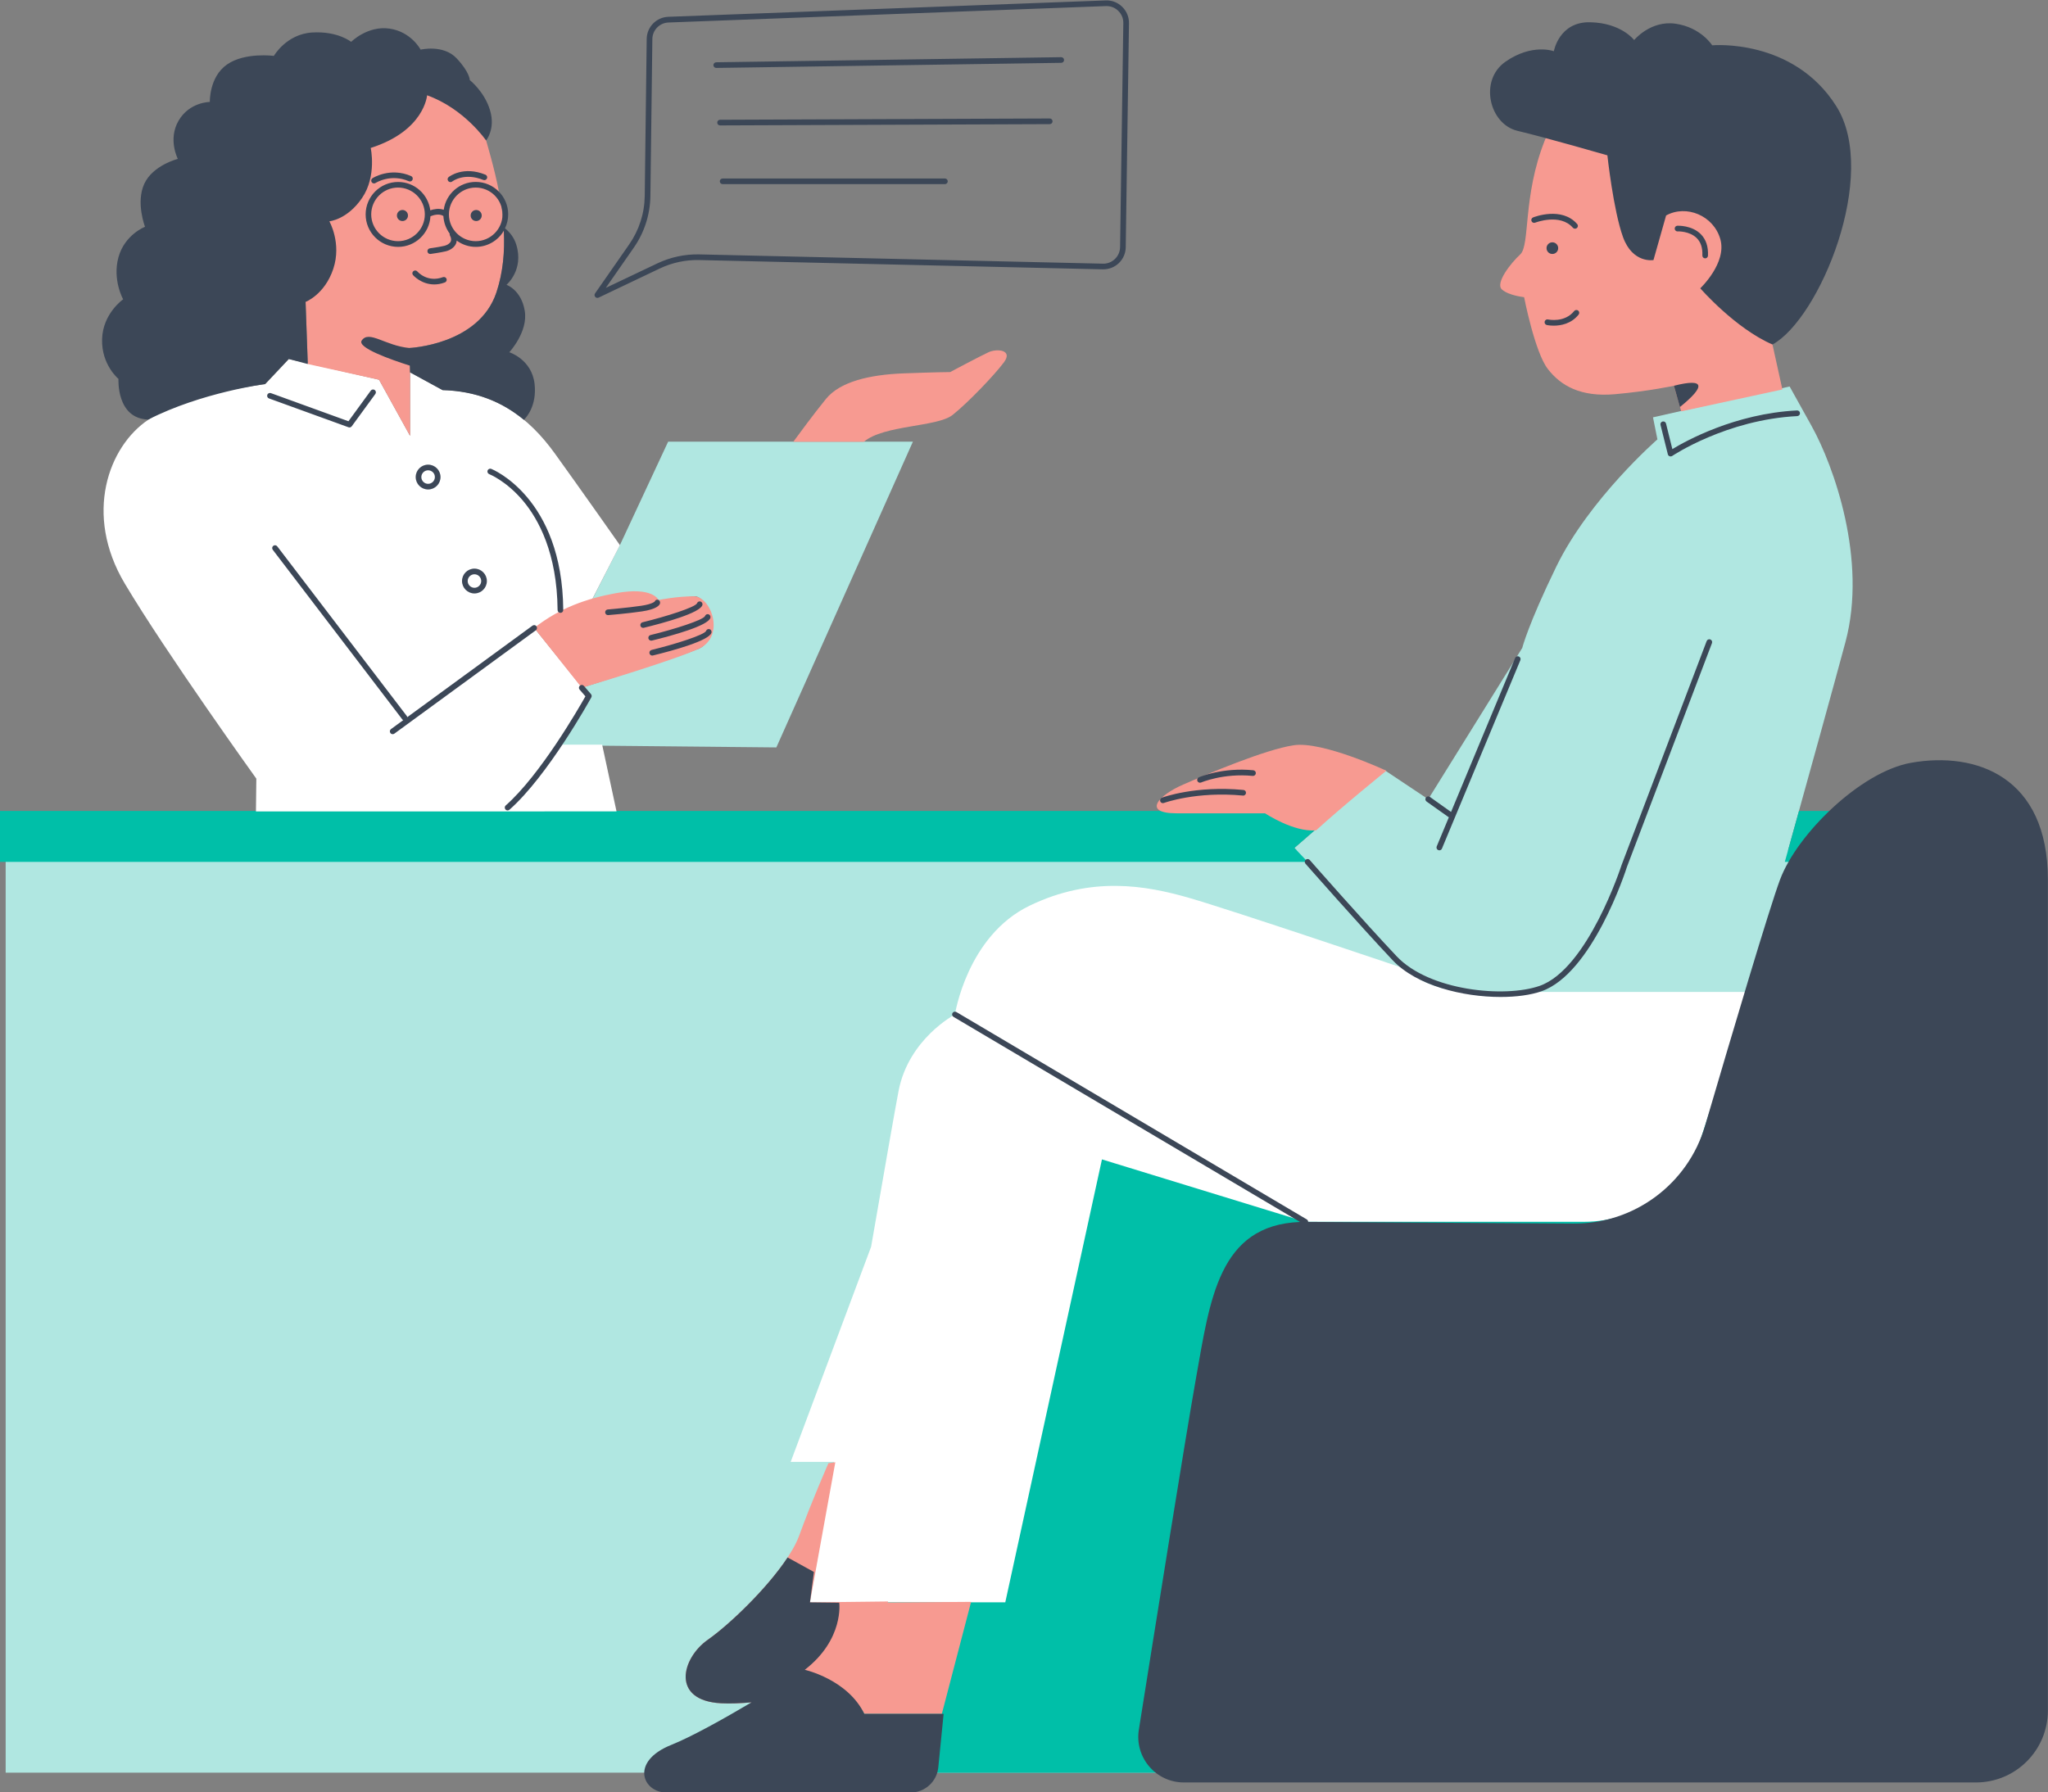
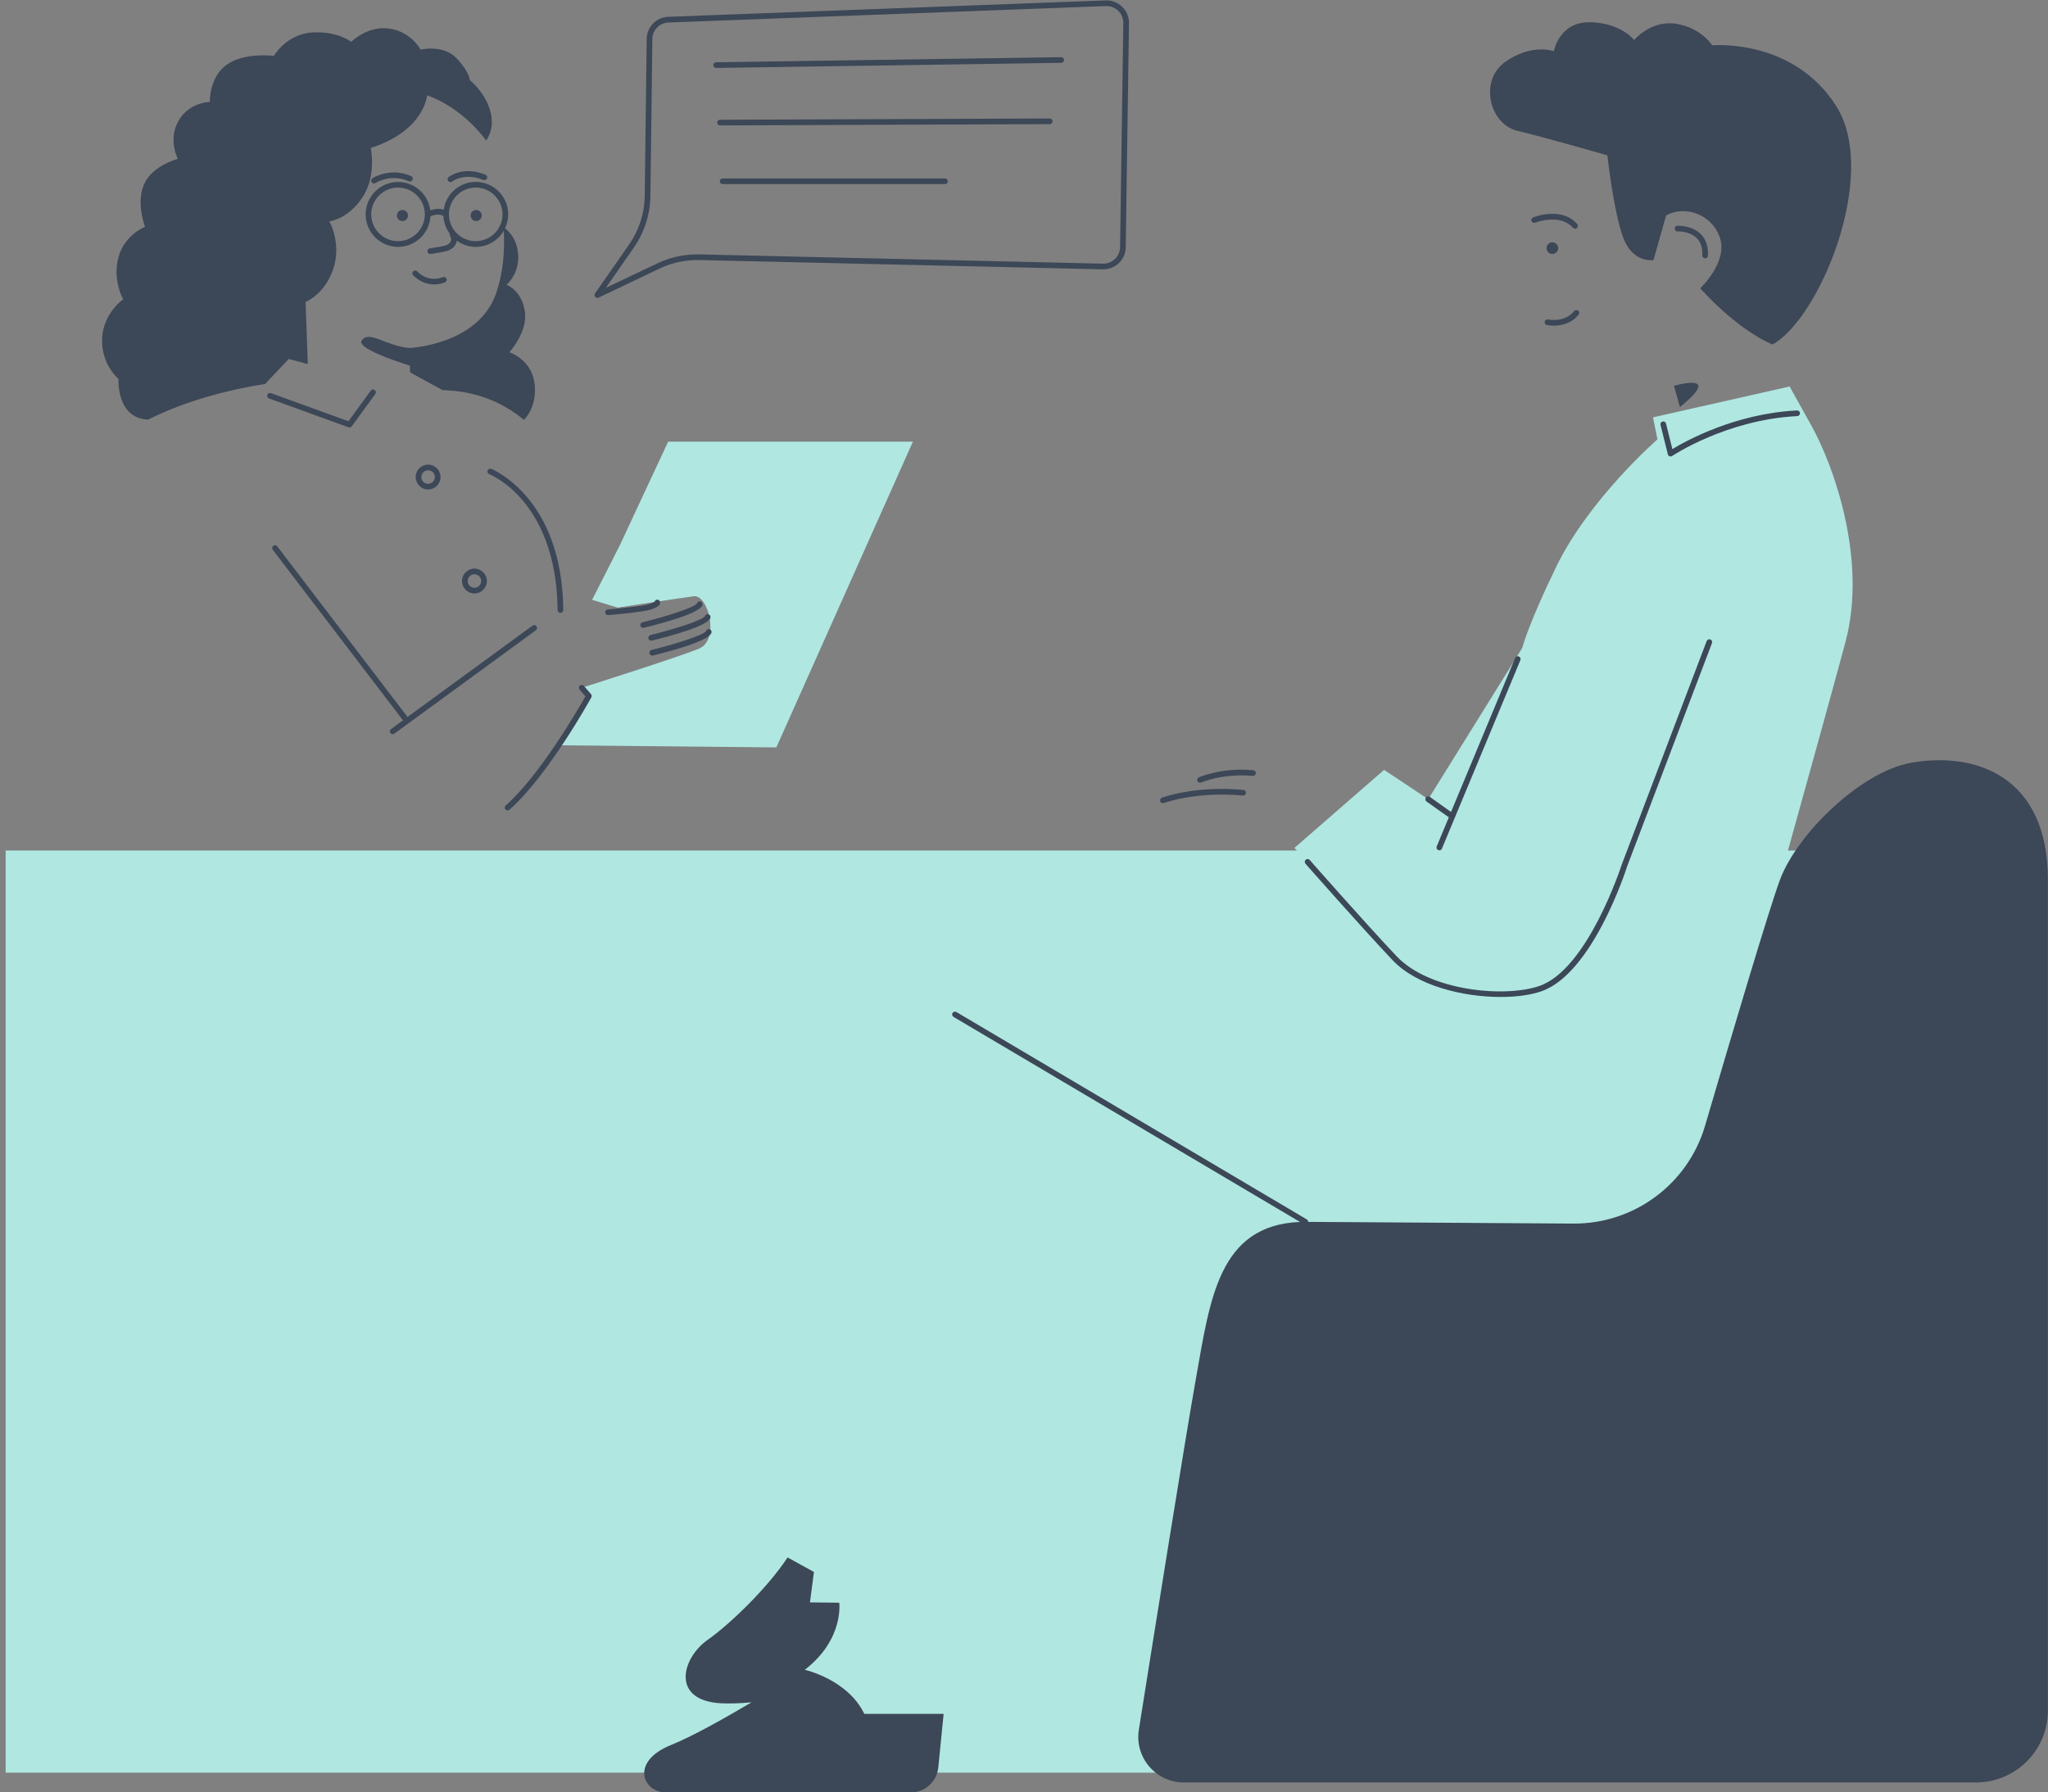
<svg xmlns="http://www.w3.org/2000/svg" fill="#000000" height="421.3" preserveAspectRatio="xMidYMid meet" version="1" viewBox="0.0 -0.1 481.3 421.3" width="481.3" zoomAndPan="magnify">
  <rect x="0.0" y="-0.1" width="481.3" height="421.3" fill="#808080" stroke="none" />
  <g id="change1_1">
    <path d="M131.06,175.09l7.33-11.61l-1.67-1.92c0,0,22.57-7.13,27.53-9.18c4.97-2.05,2.2-12.77-1.21-12.32 c-3.41,0.45-17.89,2.67-17.89,2.67l-6-1.83l6.53-12.86l11.34-24.32h57.52l-32.09,71.87L131.06,175.09z M425.76,100.07 c-5.18-9.32-5.18-9.32-5.18-9.32L388.47,98l1.04,5.18c0,0-16,13.96-23.75,29.88c-6.65,13.67-8.02,19.15-8.02,19.15l-22.1,35.56 l-10.36-6.91l-21.08,18.36c0,0,0.21,0.22,0.58,0.61H1.33v216.76h429.53V199.83h-10.67c5.09-18.3,10.89-39.23,13.51-49.01 C438.88,131.49,430.94,109.39,425.76,100.07z" fill="#b0e7e1" />
  </g>
  <g id="change2_1">
-     <path d="M248.68,249.04h182.19v167.56H194.63L248.68,249.04z M304.2,199.22l9.99-8.7H0v11.97h307.31 C305.4,200.48,304.2,199.22,304.2,199.22z M422.78,190.52c-1.13,4.05-2.25,8.09-3.33,11.97h11.41v-11.97H422.78z" fill="#00bfa8" />
-   </g>
+     </g>
  <g id="change3_1">
-     <path d="M138.04,142.99l-12.5,4.51l12.85,15.98l-6.95,11.46h10.07l3.38,15.69H60.15l0.09-7.7 c0,0-21.19-29.52-30.91-45.84c-9.72-16.32-3.82-32.3,5.56-38.55c9.38-6.25,27.44-8.34,27.44-8.34l5.56-5.9l21.19,4.86l7.29,13.2 V87.42l7.64,4.17c12.16,0.35,20.14,6.25,26.4,14.93c6.25,8.68,15.28,21.53,15.28,21.53L138.04,142.99z M330.81,227.82 c0,0-41.56-14.06-51.49-16.9c-9.94-2.84-22.72-5.21-37.39,1.89c-14.67,7.1-17.51,25.56-17.51,25.56s-10.88,5.68-13.25,17.98 c-0.79,4.1-3.36,18.81-6.45,36.61l-18.9,50.57h10.18c-3.22,18.75-5.66,33.02-5.66,33.02h45.91l22.72-104.12l47.8,14.67h65.52 c12.57,0,23.71-8.1,27.59-20.06l11.01-33.98h-50.5C360.38,233.08,337.72,235.76,330.81,227.82z M411.22,231.98 c-0.05,0.17-0.09,0.32-0.13,0.45l0.14-0.45L411.22,231.98z" fill="#ffffff" />
-   </g>
+     </g>
  <g id="change4_1">
-     <path d="M325.81,181.07c0,0-10.5,8.5-16.51,14.01c-5.25,0.5-12-4-12-4s-12.51,0-20.76,0s-4.25-4.25,1.5-6.75 c5.75-2.5,19.26-8.25,26.01-9.25C310.81,174.06,325.81,181.07,325.81,181.07z M419.24,27c-23.34-16.52-51-7.18-56.21,5.93 s-3.41,24.6-5.75,26.76c-2.33,2.15-5.93,6.82-4.31,8.26c1.62,1.44,5.21,1.8,5.21,1.8s2.51,12.93,5.57,16.88s7.72,6.64,15.8,5.93 c8.08-0.72,13.83-1.98,13.83-1.98l1.73,6.01l23.77-5.14l-2.33-10.56C416.55,80.87,442.59,43.52,419.24,27z M208.71,376.35 l-18.37,0.21l5.97-32.94l-1.62,0.23c0,0-3.98,9.04-6.87,17c-2.89,7.96-15.23,20.12-21.46,24.48c-6.23,4.36-8.72,14.33,3.11,14.95 c8.48,0.45,21.27-2.29,27.84-3.87c2.18,1.56,4.33,3.64,5.82,6.37c6.61,0,18.21,0,18.21,0l6.88-26.34l-19.59,0.14L208.71,376.35z M163.04,140.07c-4.11,0-8.28,0.87-8.28,0.87s-1.29-3.22-10.07-1.6c-6.72,1.24-13.04,3.38-19.15,8.16l11.18,14.06 c0,0,21.25-6.28,27.53-9.18C170.52,149.49,167.14,140.07,163.04,140.07z M232.31,82.7c-1.95,0.9-9.02,4.66-9.02,4.66 s-2.71,0-10.83,0.3c-8.12,0.3-15.04,1.95-18.35,6.01c-2.71,3.33-6.43,8.36-7.68,10.08h16.59c4.68-3.99,17.28-3.45,20.86-6.32 c3.76-3.01,9.77-9.32,12.03-12.33C238.17,82.1,234.26,81.8,232.31,82.7z M75.77,20.03c-17.17,7.56-18.72,19.41-18.03,29.2 c0.69,9.79,14.08,21.64,14.08,21.64l0.52,14.6l16.74,3.69l7.29,13.2V87.42l-0.16-5.73c0,0,16.32-0.69,20.44-13.05 c4.12-12.37,0.34-26.11-2.4-35.72C111.49,23.3,92.94,12.48,75.77,20.03z" fill="#f79a91" />
-   </g>
+     </g>
  <g id="change5_1">
    <path d="M353.82,14.39c6.29-4.37,11.35-2.45,11.35-2.45s1.22-6.99,8.56-6.81c7.34,0.17,10.31,4.19,10.31,4.19 s3.84-4.72,9.78-3.84s8.56,5.07,8.56,5.07s19.04-1.75,29.17,14.32s-3.97,50-15,56.01c-8.76-3.78-16.97-13.21-16.97-13.21 s6.29-5.94,4.72-11.53c-1.57-5.59-8.03-8.21-12.75-5.59l-2.97,10.48c0,0-4.89,0.87-7.16-5.41s-3.67-19.21-3.67-19.21 s-14.5-4.19-21.14-5.76C349.98,29.06,347.53,18.75,353.82,14.39z M363.45,58.23c0,0.76,0.61,1.37,1.37,1.37s1.37-0.61,1.37-1.37 c0-0.76-0.61-1.37-1.37-1.37S363.45,57.47,363.45,58.23z M370.15,53.66c0.15,0,0.31-0.05,0.44-0.16c0.28-0.24,0.31-0.66,0.06-0.94 c-3.64-4.17-10.09-1.66-10.36-1.55c-0.34,0.14-0.51,0.52-0.37,0.86c0.14,0.34,0.52,0.51,0.86,0.37c0.06-0.02,5.85-2.27,8.86,1.19 C369.78,53.58,369.97,53.66,370.15,53.66z M363.51,76.3c0.07,0.02,0.72,0.15,1.65,0.15c1.61,0,4.08-0.41,5.83-2.6 c0.23-0.29,0.18-0.71-0.1-0.94c-0.29-0.23-0.7-0.18-0.94,0.1c-2.24,2.8-5.99,2.02-6.15,1.98c-0.36-0.08-0.71,0.15-0.79,0.51 C362.93,75.86,363.16,76.22,363.51,76.3z M398.76,55.88c0.95,0.95,1.39,2.31,1.31,4.05c-0.02,0.37,0.26,0.68,0.63,0.7 c0.01,0,0.02,0,0.03,0c0.35,0,0.65-0.28,0.66-0.63c0.1-2.13-0.47-3.83-1.69-5.06c-2.1-2.11-5.36-1.98-5.5-1.98 c-0.37,0.02-0.65,0.33-0.63,0.7c0.02,0.37,0.33,0.66,0.69,0.63C394.29,54.29,397.06,54.18,398.76,55.88z M189.13,392.41 c9.28-7.17,8.1-15.77,8.1-15.77l-6.88-0.08l0.93-7.15l-6.19-3.41c-4.83,7.33-13.74,15.83-18.73,19.33 c-6.23,4.36-8.72,14.33,3.11,14.95c2.16,0.11,4.61,0,7.15-0.22c-6.51,3.85-14.08,8.09-18.86,10c-9.8,3.92-6.72,11.2-1.12,11.2 h57.34c3.37,0,6.2-2.56,6.53-5.92l1.25-12.57h-18.64C199.21,394.65,189.13,392.41,189.13,392.41z M449.13,179.2 c-11.87,2.1-26.79,16.74-30.8,27.46c-2.5,6.66-11.31,36.34-17.62,57.85c-4.02,13.71-16.65,23.1-30.94,23.01l-62.34-0.4 c0-0.23-0.11-0.45-0.32-0.58l-82.35-48.75c-0.32-0.18-0.72-0.08-0.91,0.23c-0.19,0.32-0.08,0.72,0.23,0.91l81.44,48.21 c-19.16,0.73-21.16,18.32-24.44,36.67c-2.5,14.03-9.88,60.28-13.44,82.69c-1.03,6.5,3.99,12.39,10.58,12.39h186.15 c9.33,0,16.9-7.56,16.9-16.9V206.65C481.27,182.55,464.53,176.48,449.13,179.2z M155.09,141.81c0.12-0.35-0.03-0.77-0.38-0.9 c-0.35-0.13-0.7,0.01-0.83,0.36c-0.01,0.01-0.5,0.63-3.21,1.03c-3.32,0.49-7.79,0.85-7.84,0.86c-0.37,0.03-0.64,0.35-0.61,0.72 c0.03,0.35,0.32,0.61,0.66,0.61c0.02,0,0.04,0,0.05,0c0.05,0,4.56-0.37,7.93-0.87C154.28,143.11,154.96,142.19,155.09,141.81z M165.07,142.13c0.1-0.35-0.1-0.74-0.45-0.84c-0.35-0.1-0.72,0.09-0.82,0.44c-0.52,0.94-7.05,3.04-12.81,4.45 c-0.36,0.09-0.57,0.45-0.49,0.8c0.07,0.3,0.35,0.51,0.65,0.51c0.05,0,0.11-0.01,0.16-0.02 C156.23,146.27,164.54,143.97,165.07,142.13z M153.19,150.48c4.91-1.2,13.23-3.5,13.76-5.35c0.1-0.35-0.1-0.74-0.45-0.84 c-0.35-0.1-0.71,0.09-0.82,0.44c-0.52,0.94-7.05,3.04-12.81,4.45c-0.36,0.09-0.57,0.45-0.49,0.8c0.07,0.3,0.35,0.51,0.65,0.51 C153.09,150.5,153.14,150.49,153.19,150.48z M153.28,154c0.05,0,0.11-0.01,0.16-0.02c4.91-1.2,13.23-3.5,13.76-5.35 c0.1-0.35-0.1-0.74-0.45-0.84c-0.35-0.1-0.72,0.09-0.82,0.44c-0.52,0.94-7.05,3.04-12.81,4.45c-0.36,0.09-0.57,0.45-0.49,0.8 C152.71,153.8,152.99,154,153.28,154z M72.33,85.47l-0.52-14.6c0,0,4.49-1.71,6.51-7.76c2.02-6.05-0.92-11.19-0.92-11.19 s4.22-0.37,7.7-5.5c3.49-5.14,2.02-11.74,2.02-11.74c12.66-4.04,13.25-12.38,13.25-12.38c8.75,3.14,13.86,10.62,13.86,10.62 s2.24-2.64,0.95-7.04c-1.28-4.4-4.77-7.15-4.77-7.15s0-1.83-3.12-5.14c-3.12-3.3-8.44-2.02-8.44-2.02s-2.2-4.22-7.34-4.95 c-5.14-0.73-8.99,3.12-8.99,3.12s-3.12-2.57-9.17-2.2c-6.05,0.37-8.99,5.5-8.99,5.5s-6.79-0.92-11.01,2.02 c-4.22,2.93-4.04,8.8-4.04,8.8s-4.77,0-7.34,4.4c-2.57,4.4-0.18,8.99-0.18,8.99s-5.87,1.47-7.89,5.87 c-2.02,4.4,0.18,10.09,0.18,10.09s-4.77,1.83-6.24,7.15s1.1,9.9,1.1,9.9s-4.77,3.3-4.95,9.35s3.85,9.35,3.85,9.35 s-0.55,9.35,7.01,9.56c12.51-6.39,27.44-8.34,27.44-8.34l5.56-5.9L72.33,85.47z M111.8,42.66c4.21,0,7.63,3.42,7.63,7.63 c0,1.18-0.28,2.28-0.75,3.28c1.14,0.93,2.14,2.16,2.66,3.87c1.82,5.94-2.31,9.41-2.31,9.41s3.47,1.16,4.29,6.11 c0.83,4.95-3.63,9.74-3.63,9.74s5.28,1.65,5.94,7.43c0.58,5.1-1.92,7.88-2.51,8.46c-5.05-4.17-11.19-6.77-19.11-6.99l-7.64-4.17 l-0.04-1.58c-4.42-1.4-12.45-4.22-11.33-5.9c1.7-2.54,5.52,1.23,11.22,1.75c0,0,16.32-0.69,20.44-13.05 c1.58-4.74,1.98-9.68,1.74-14.51c-1.32,2.26-3.77,3.79-6.58,3.79c-1.68,0-3.23-0.55-4.49-1.48c-0.03,0.29-0.09,0.55-0.18,0.74 c-0.37,0.83-1.25,1.49-2.35,1.77c-1.25,0.31-3.51,0.61-3.6,0.63c-0.03,0-0.06,0.01-0.09,0.01c-0.33,0-0.61-0.24-0.66-0.58 c-0.05-0.36,0.21-0.7,0.57-0.75c0.02,0,2.28-0.31,3.45-0.6c0.55-0.14,1.22-0.48,1.46-1.02c0.17-0.38,0.1-0.85-0.19-1.4 c-0.08-0.14-0.09-0.3-0.06-0.44c-0.86-1.17-1.4-2.6-1.48-4.14c-0.98-0.64-2.41-0.2-3.04,0.07c-0.23,4-3.55,7.19-7.6,7.19 c-4.21,0-7.63-3.42-7.63-7.63s3.42-7.63,7.63-7.63c3.88,0,7.08,2.91,7.56,6.66c0.81-0.27,2.04-0.52,3.16-0.12 C104.79,45.51,107.97,42.66,111.8,42.66z M99.84,50.29c0-3.47-2.83-6.3-6.3-6.3s-6.3,2.83-6.3,6.3s2.83,6.3,6.3,6.3 S99.84,53.76,99.84,50.29z M111.8,43.99c-3.47,0-6.3,2.83-6.3,6.3s2.83,6.3,6.3,6.3s6.3-2.83,6.3-6.3S115.28,43.99,111.8,43.99z M94.58,49.26c-0.72,0-1.3,0.58-1.3,1.3c0,0.72,0.58,1.3,1.3,1.3s1.3-0.58,1.3-1.3C95.88,49.84,95.3,49.26,94.58,49.26z M110.61,50.56c0,0.72,0.58,1.3,1.3,1.3c0.72,0,1.3-0.58,1.3-1.3c0-0.72-0.58-1.3-1.3-1.3C111.19,49.26,110.61,49.84,110.61,50.56z M102.05,66.76c0.76,0,1.6-0.13,2.5-0.47c0.34-0.13,0.52-0.51,0.39-0.85c-0.13-0.34-0.51-0.52-0.85-0.39 c-3.64,1.35-5.92-1.23-6.01-1.34c-0.24-0.28-0.66-0.31-0.94-0.07c-0.28,0.24-0.31,0.66-0.07,0.93 C97.09,64.59,98.97,66.76,102.05,66.76z M106.27,42.57c0.11-0.09,2.86-2.18,7.31-0.37c0.34,0.14,0.73-0.03,0.87-0.37 c0.14-0.34-0.03-0.73-0.37-0.87c-5.21-2.12-8.5,0.45-8.64,0.56c-0.29,0.23-0.33,0.64-0.1,0.93c0.13,0.17,0.33,0.25,0.52,0.25 C106,42.71,106.15,42.66,106.27,42.57z M88.26,42.91c0.15-0.09,3.61-2.24,7.82-0.41c0.34,0.15,0.73-0.01,0.87-0.35 c0.15-0.34-0.01-0.73-0.35-0.87c-4.87-2.11-8.89,0.4-9.06,0.51c-0.31,0.2-0.4,0.61-0.2,0.92c0.13,0.2,0.34,0.31,0.56,0.31 C88.03,43.02,88.15,42.98,88.26,42.91z M115.45,110.11c-0.34-0.13-0.73,0.04-0.86,0.38c-0.13,0.34,0.04,0.73,0.38,0.86 c0.04,0.02,4.01,1.58,7.95,6.27c3.64,4.34,8.01,12.31,8.12,25.68c0,0.37,0.3,0.66,0.66,0.66c0,0,0,0,0.01,0 c0.37,0,0.66-0.3,0.66-0.67C132.16,116.8,115.61,110.18,115.45,110.11z M126.07,147.11c-0.22-0.3-0.63-0.36-0.93-0.14l-29.43,21.51 c-0.02-0.1-0.05-0.2-0.12-0.29l-30.43-39.86c-0.22-0.29-0.64-0.35-0.93-0.13c-0.29,0.22-0.35,0.64-0.13,0.93L94.54,169 c0.06,0.08,0.14,0.13,0.22,0.18l-2.87,2.1c-0.3,0.22-0.36,0.63-0.14,0.93c0.13,0.18,0.33,0.27,0.54,0.27 c0.14,0,0.27-0.04,0.39-0.13l33.26-24.3C126.23,147.82,126.29,147.41,126.07,147.11z M137.22,161.13 c-0.24-0.28-0.66-0.31-0.94-0.06c-0.28,0.24-0.31,0.66-0.06,0.94l1.36,1.57c-1.61,2.86-10.62,18.51-18.73,25.65 c-0.28,0.24-0.3,0.66-0.06,0.94c0.13,0.15,0.31,0.23,0.5,0.23c0.16,0,0.31-0.05,0.44-0.17c8.98-7.91,18.79-25.59,19.24-26.41 c0.13-0.24,0.1-0.55-0.08-0.76L137.22,161.13z M100.61,109.12c1.61,0,2.92,1.31,2.92,2.92c0,1.61-1.31,2.92-2.92,2.92 c-1.61,0-2.92-1.31-2.92-2.92C97.69,110.43,99,109.12,100.61,109.12z M100.61,110.45c-0.88,0-1.59,0.72-1.59,1.59 c0,0.88,0.71,1.59,1.59,1.59c0.88,0,1.59-0.72,1.59-1.59C102.21,111.16,101.49,110.45,100.61,110.45z M111.5,133.56 c1.61,0,2.92,1.31,2.92,2.92c0,1.61-1.31,2.92-2.92,2.92s-2.92-1.31-2.92-2.92C108.57,134.87,109.88,133.56,111.5,133.56z M111.5,134.89c-0.88,0-1.59,0.72-1.59,1.59c0,0.88,0.72,1.59,1.59,1.59s1.59-0.72,1.59-1.59 C113.09,135.61,112.38,134.89,111.5,134.89z M82.12,100.38c0.21,0,0.41-0.1,0.54-0.27l5.55-7.6c0.22-0.3,0.15-0.71-0.14-0.93 c-0.3-0.22-0.71-0.15-0.93,0.14l-5.25,7.2l-18.22-6.61c-0.34-0.12-0.73,0.05-0.85,0.4c-0.12,0.35,0.05,0.73,0.4,0.85l18.69,6.78 C81.97,100.37,82.05,100.38,82.12,100.38z M155.06,63.01l-14.38,6.85c-0.09,0.04-0.19,0.06-0.29,0.06c-0.19,0-0.38-0.08-0.51-0.24 c-0.19-0.23-0.21-0.56-0.04-0.81l8.01-11.5c2.35-3.37,3.62-7.32,3.67-11.43l0.46-36.89c0.04-2.81,2.26-5.09,5.07-5.2L259.85,0 c1.46-0.06,2.83,0.48,3.88,1.5c1.04,1.02,1.61,2.38,1.59,3.84l-0.76,52.68c-0.02,1.41-0.59,2.73-1.61,3.72 c-1.02,0.98-2.35,1.49-3.77,1.47l-94.84-2.18C161.15,60.95,157.94,61.64,155.06,63.01z M154.49,61.81 c3.06-1.46,6.47-2.19,9.87-2.11l94.84,2.18c1.06,0.03,2.06-0.37,2.82-1.1c0.76-0.73,1.19-1.72,1.21-2.78l0.76-52.68 c0.02-1.09-0.41-2.11-1.19-2.87c-0.74-0.73-1.71-1.12-2.75-1.12c-0.05,0-0.1,0-0.15,0L157.1,5.19c-2.1,0.08-3.76,1.79-3.79,3.88 l-0.46,36.89c-0.06,4.38-1.41,8.58-3.91,12.17l-6.57,9.44L154.49,61.81z M168.32,15.87C168.32,15.87,168.33,15.87,168.32,15.87 l81.09-1.2c0.37-0.01,0.66-0.31,0.66-0.67c-0.01-0.37-0.31-0.65-0.67-0.66l-81.08,1.2c-0.37,0.01-0.66,0.31-0.66,0.67 C167.66,15.58,167.96,15.87,168.32,15.87z M246.7,27.75C246.7,27.75,246.69,27.75,246.7,27.75l-77.48,0.3 c-0.37,0-0.66,0.3-0.66,0.67c0,0.37,0.3,0.66,0.66,0.66c0,0,0,0,0,0l77.48-0.3c0.37,0,0.66-0.3,0.66-0.67 C247.36,28.05,247.06,27.75,246.7,27.75z M222.07,41.86h-52.25c-0.37,0-0.66,0.3-0.66,0.66s0.3,0.66,0.66,0.66h52.25 c0.37,0,0.66-0.3,0.66-0.66S222.44,41.86,222.07,41.86z M394.8,95.58c6.01-4.86,5.99-6.88-1.41-5L394.8,95.58z M327.28,225.61 c5.67,6,16.5,8.64,25.38,8.64c3.72,0,7.09-0.46,9.6-1.34c11.97-4.18,19.79-28.28,20.1-29.27l19.97-52.57 c0.13-0.34-0.04-0.73-0.39-0.86c-0.34-0.13-0.73,0.04-0.86,0.39l-19.98,52.6c-0.08,0.24-7.94,24.49-19.29,28.45 c-8.18,2.85-25.88,1.18-33.58-6.96c-7.64-8.08-20.31-22.49-20.43-22.64c-0.24-0.28-0.66-0.3-0.94-0.06 c-0.28,0.24-0.3,0.66-0.06,0.94C306.94,203.08,319.62,217.51,327.28,225.61z M340.43,191.98c0.02,0.01,0.05,0.01,0.07,0.02 l-2.86,6.86c-0.14,0.34,0.02,0.73,0.36,0.87c0.08,0.03,0.17,0.05,0.26,0.05c0.26,0,0.51-0.15,0.61-0.41l18.43-44.29 c0.14-0.34-0.02-0.73-0.36-0.87c-0.34-0.14-0.73,0.02-0.87,0.36l-15.06,36.19l-4.98-3.54c-0.3-0.21-0.71-0.14-0.93,0.16 c-0.21,0.3-0.14,0.71,0.16,0.93L340.43,191.98z M273.29,188.69c0.08,0,0.16-0.01,0.23-0.04c0.08-0.03,7.67-2.78,18.57-1.74 c0.36,0.05,0.69-0.23,0.73-0.6c0.03-0.37-0.23-0.69-0.6-0.72c-11.23-1.07-18.84,1.7-19.16,1.82c-0.34,0.13-0.52,0.51-0.39,0.85 C272.77,188.53,273.02,188.69,273.29,188.69z M282.01,183.89c0.09,0,0.18-0.02,0.26-0.05c0.05-0.02,5.26-2.24,12.13-1.55 c0.36,0.03,0.69-0.23,0.73-0.6c0.04-0.37-0.23-0.69-0.59-0.73c-7.21-0.72-12.56,1.56-12.79,1.65c-0.34,0.15-0.49,0.54-0.35,0.87 C281.51,183.74,281.76,183.89,282.01,183.89z M391.53,99.46c-0.09-0.36-0.45-0.57-0.81-0.48c-0.36,0.09-0.57,0.45-0.48,0.81 l1.72,6.9c0.05,0.21,0.21,0.38,0.41,0.46c0.08,0.03,0.16,0.04,0.24,0.04c0.13,0,0.26-0.04,0.37-0.11 c0.13-0.09,12.77-8.53,29.4-9.37c0.37-0.02,0.65-0.33,0.63-0.7c-0.02-0.37-0.3-0.64-0.7-0.63c-14.61,0.74-26.22,7.22-29.29,9.09 L391.53,99.46z" fill="#3c4757" />
  </g>
</svg>